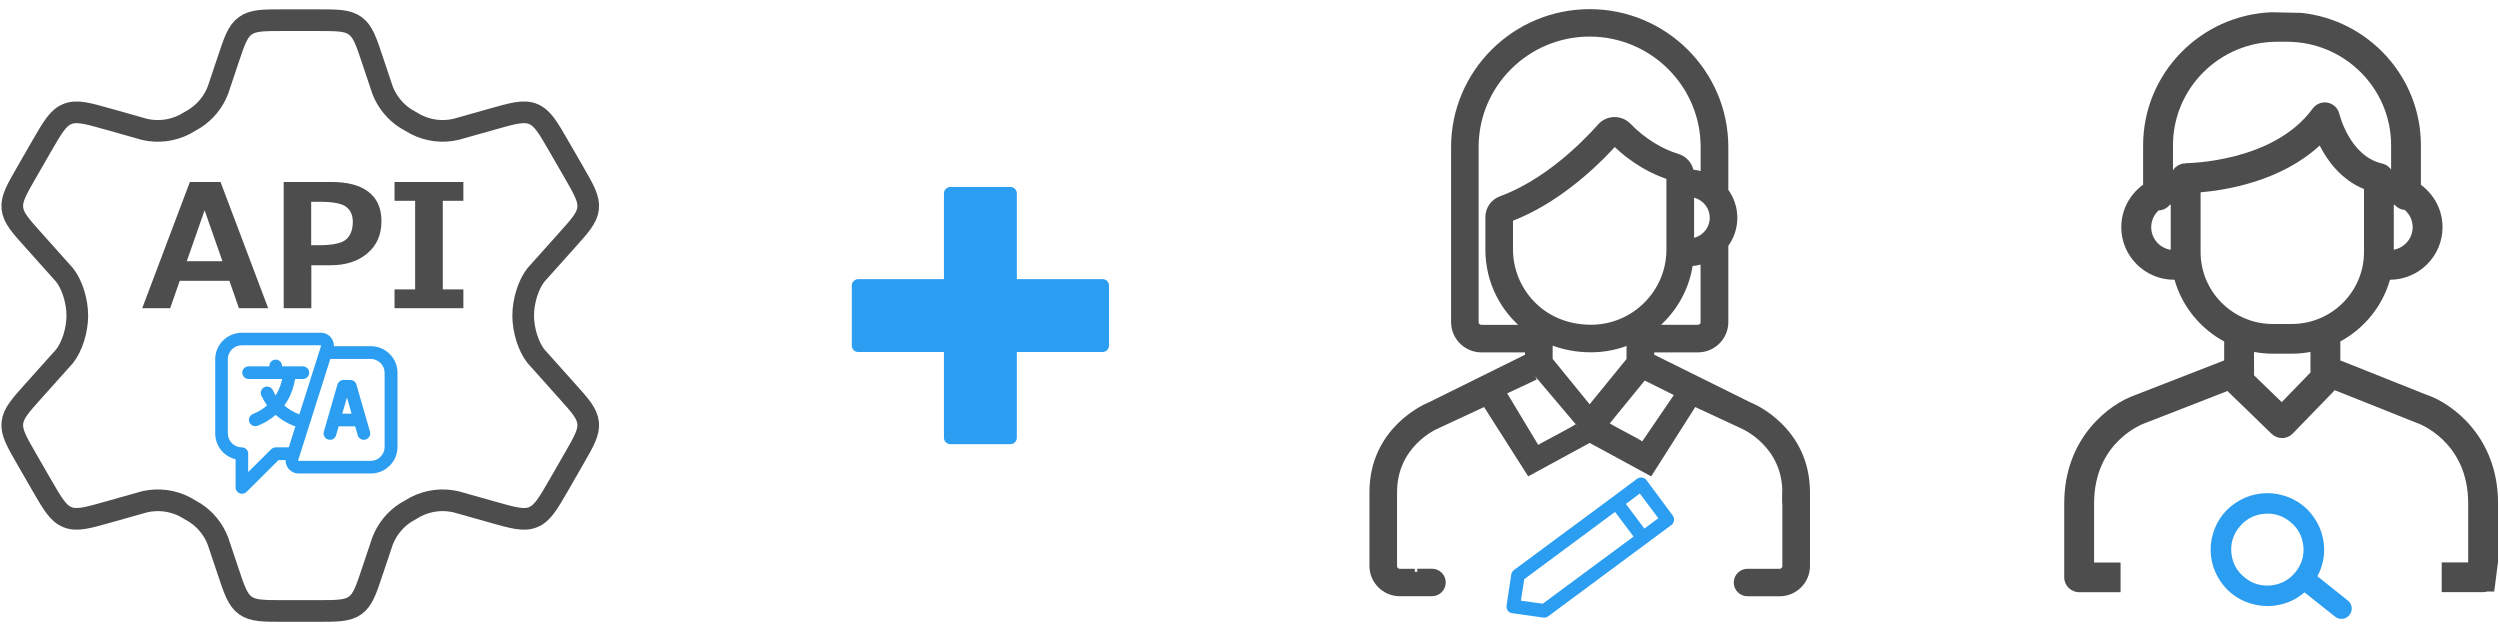
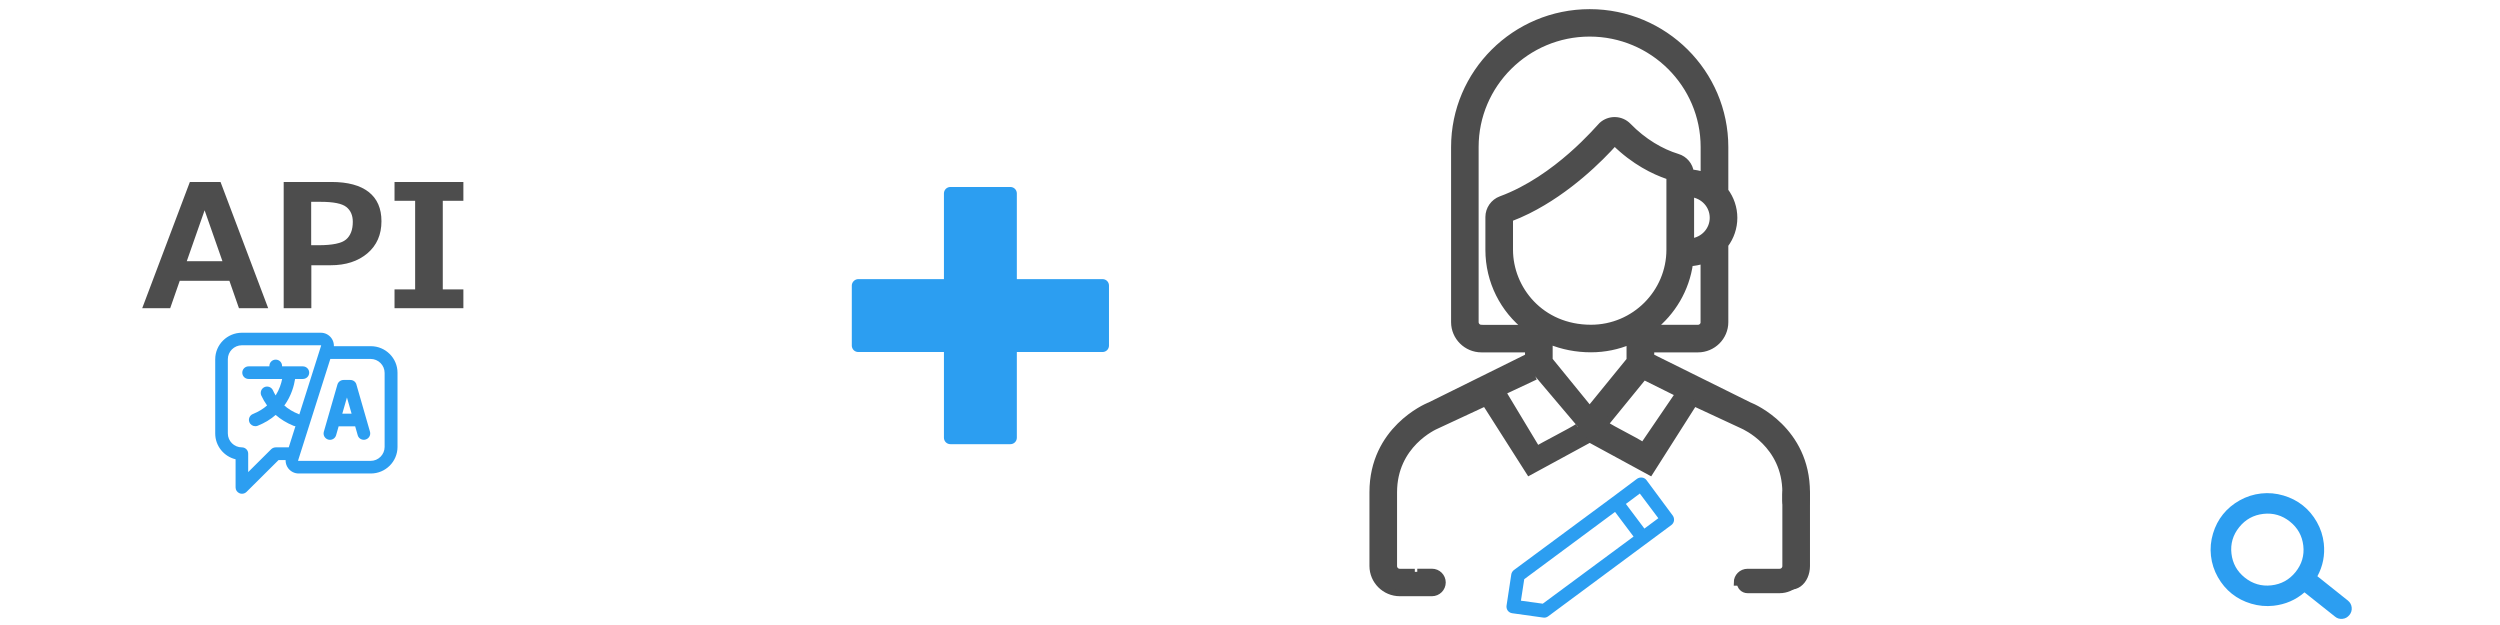
<svg xmlns="http://www.w3.org/2000/svg" width="204" height="51" viewBox="0 0 204 51" fill="none">
-   <path d="M46.809 14.021L45.618 11.958C44.719 10.396 44.268 9.615 43.502 9.304C42.738 8.991 41.873 9.239 40.139 9.728L37.199 10.557C36.093 10.813 34.933 10.668 33.926 10.148L33.113 9.68C32.248 9.126 31.582 8.309 31.214 7.349L30.409 4.944C29.879 3.353 29.613 2.558 28.984 2.104C28.355 1.646 27.517 1.646 25.844 1.646H23.156C21.483 1.646 20.647 1.646 20.016 2.104C19.387 2.558 19.124 3.353 18.593 4.944L17.788 7.349C17.419 8.309 16.753 9.126 15.887 9.68L15.074 10.15C14.067 10.668 12.905 10.813 11.801 10.56L8.861 9.728C7.128 9.239 6.262 8.993 5.498 9.304C4.732 9.615 4.281 10.396 3.382 11.956L2.194 14.021C1.35 15.487 0.928 16.217 1.01 16.995C1.092 17.776 1.656 18.403 2.784 19.659L5.269 22.438C5.877 23.207 6.308 24.547 6.308 25.752C6.308 26.957 5.877 28.297 5.272 29.066L2.784 31.843C1.656 33.099 1.092 33.728 1.01 34.507C0.928 35.285 1.348 36.018 2.191 37.481L3.382 39.547C4.281 41.106 4.732 41.887 5.498 42.198C6.265 42.509 7.128 42.265 8.861 41.774L11.801 40.945C12.907 40.691 14.067 40.837 15.077 41.354L15.887 41.822C16.754 42.376 17.42 43.196 17.786 44.155L18.591 46.558C19.121 48.149 19.387 48.944 20.016 49.402C20.647 49.856 21.483 49.856 23.156 49.856H25.844C27.517 49.856 28.355 49.856 28.984 49.4C29.613 48.944 29.879 48.149 30.407 46.558L31.214 44.155C31.58 43.193 32.246 42.376 33.113 41.822L33.923 41.354C34.935 40.836 36.093 40.689 37.201 40.945L40.142 41.774C41.873 42.265 42.738 42.511 43.502 42.2C44.268 41.887 44.719 41.106 45.618 39.547L46.806 37.481C47.65 36.018 48.072 35.288 47.99 34.507C47.908 33.726 47.344 33.099 46.216 31.843L43.731 29.066C43.123 28.295 42.692 26.957 42.692 25.752C42.692 24.547 43.123 23.207 43.728 22.438L46.216 19.659C47.344 18.405 47.908 17.776 47.99 16.995C48.072 16.215 47.653 15.487 46.809 14.021Z" stroke="#4D4D4D" stroke-width="1.768" stroke-linecap="round" stroke-linejoin="round" />
  <path d="M29.086 31.376C29.023 31.153 28.822 31.005 28.586 31.005H28.035C27.805 31.005 27.598 31.159 27.535 31.376L26.425 35.23C26.345 35.504 26.506 35.79 26.782 35.87C27.058 35.95 27.345 35.79 27.425 35.516L27.632 34.79H28.983L29.19 35.516C29.253 35.744 29.46 35.887 29.69 35.887C29.736 35.887 29.788 35.882 29.834 35.864C30.11 35.785 30.27 35.499 30.19 35.224L29.081 31.371L29.086 31.376ZM27.931 33.755L28.311 32.434L28.69 33.755H27.931Z" fill="#2C9EF1" />
  <path d="M30.247 28.249H27.247C27.253 28.014 27.184 27.78 27.04 27.585C26.833 27.311 26.523 27.151 26.178 27.151H19.741C18.54 27.151 17.562 28.123 17.562 29.318V35.373C17.562 36.39 18.27 37.248 19.224 37.477V39.775C19.224 39.987 19.35 40.17 19.545 40.25C19.609 40.278 19.678 40.29 19.747 40.29C19.879 40.29 20.017 40.238 20.114 40.141L22.73 37.54H23.304C23.299 37.774 23.367 38.008 23.511 38.203C23.718 38.477 24.029 38.637 24.373 38.637H30.259C31.46 38.637 32.437 37.665 32.437 36.47V30.416C32.437 29.221 31.46 28.249 30.259 28.249H30.247ZM23.575 36.505H22.5C22.362 36.505 22.23 36.562 22.132 36.653L20.252 38.523V37.019C20.252 36.733 20.023 36.505 19.735 36.505C19.109 36.505 18.591 35.996 18.591 35.367V29.312C18.591 28.689 19.103 28.174 19.735 28.174H26.172C26.172 28.174 26.19 28.174 26.201 28.186C26.213 28.197 26.207 28.209 26.201 28.214L24.425 33.818C24.425 33.818 24.379 33.789 24.35 33.783C23.908 33.606 23.529 33.377 23.201 33.091C23.781 32.291 24 31.445 24.08 30.924H24.712C25 30.924 25.23 30.696 25.23 30.41C25.23 30.124 25 29.895 24.712 29.895H23.017V29.861C23.017 29.575 22.787 29.346 22.5 29.346C22.212 29.346 21.982 29.575 21.982 29.861V29.895H20.287C20 29.895 19.77 30.124 19.77 30.41C19.77 30.696 20 30.924 20.287 30.924H23.023C22.954 31.279 22.804 31.771 22.494 32.268C22.413 32.136 22.333 31.994 22.27 31.845C22.149 31.588 21.844 31.473 21.58 31.588C21.321 31.708 21.206 32.011 21.321 32.274C21.454 32.565 21.614 32.834 21.793 33.086C21.488 33.354 21.109 33.594 20.637 33.783C20.373 33.892 20.241 34.189 20.35 34.452C20.43 34.652 20.626 34.778 20.833 34.778C20.896 34.778 20.965 34.767 21.023 34.744C21.62 34.504 22.103 34.201 22.494 33.858C22.913 34.223 23.402 34.521 23.954 34.744C24.006 34.767 24.057 34.778 24.109 34.778L23.563 36.499L23.575 36.505ZM31.385 36.47C31.385 37.094 30.874 37.608 30.242 37.608H24.356C24.356 37.608 24.339 37.608 24.327 37.597C24.316 37.585 24.322 37.574 24.327 37.568L26.954 29.289H30.242C30.868 29.289 31.385 29.798 31.385 30.427V36.482V36.47Z" fill="#2C9EF1" />
  <path d="M21.885 25.151H19.499L18.72 22.916H14.666L13.887 25.151H11.604L15.493 14.849H17.995L21.885 25.151ZM18.152 21.316L16.696 17.16L15.24 21.316H18.152ZM25.405 21.644V25.151H23.149V14.849H27.046C28.381 14.849 29.395 15.123 30.088 15.669C30.781 16.212 31.127 17.007 31.127 18.055C31.127 19.149 30.744 20.022 29.979 20.673C29.213 21.32 28.215 21.644 26.984 21.644H25.405ZM25.392 16.469V20.01H25.993C27.123 20.01 27.871 19.855 28.235 19.545C28.605 19.231 28.789 18.75 28.789 18.103C28.789 17.57 28.611 17.164 28.256 16.886C27.905 16.608 27.208 16.469 26.164 16.469H25.392ZM37.812 25.151H32.193V23.613H33.875V16.387H32.193V14.849H37.812V16.387H36.131V23.613H37.812V25.151Z" fill="#4D4D4D" />
  <g clip-path="url(#clip0_215_2076)">
    <path d="M89.969 22.776H82.974V15.782C82.974 15.643 82.918 15.51 82.82 15.412C82.722 15.313 82.588 15.258 82.449 15.258H77.55C77.411 15.258 77.277 15.313 77.179 15.411C77.081 15.51 77.025 15.643 77.025 15.782L77.025 22.776L70.032 22.776C69.754 22.776 69.507 23.022 69.507 23.301V28.2C69.507 28.269 69.52 28.337 69.547 28.401C69.573 28.465 69.612 28.522 69.66 28.571C69.709 28.62 69.767 28.659 69.831 28.685C69.894 28.711 69.963 28.725 70.032 28.724H77.025V35.72C77.025 35.859 77.081 35.992 77.179 36.091C77.278 36.189 77.411 36.244 77.55 36.244H82.449C82.518 36.244 82.586 36.231 82.65 36.205C82.713 36.178 82.771 36.139 82.82 36.091C82.869 36.042 82.907 35.984 82.934 35.92C82.96 35.857 82.974 35.788 82.974 35.72V28.725L89.968 28.724C90.037 28.725 90.106 28.711 90.169 28.685C90.233 28.658 90.291 28.62 90.34 28.571C90.388 28.522 90.427 28.464 90.453 28.401C90.48 28.337 90.493 28.269 90.493 28.2L90.493 23.3C90.493 23.161 90.438 23.028 90.34 22.929C90.241 22.831 90.108 22.776 89.969 22.776Z" fill="#2C9EF1" />
  </g>
  <path d="M123.32 46.877L122.935 49.416C122.912 49.559 122.947 49.707 123.033 49.828C123.125 49.947 123.246 50.016 123.389 50.039L125.93 50.394C126.074 50.416 126.212 50.382 126.332 50.291L136.385 42.841C136.626 42.663 136.672 42.326 136.5 42.075L134.356 39.181C134.178 38.941 133.839 38.896 133.586 39.067L131.574 40.571L123.533 46.517C123.424 46.608 123.343 46.729 123.32 46.871V46.877ZM133.81 40.273L135.321 42.286L134.183 43.132L132.672 41.12L133.81 40.273ZM124.372 47.266L131.787 41.772L133.298 43.784L125.89 49.261L124.108 49.016L124.378 47.26L124.372 47.266Z" fill="#2C9EF1" />
  <path d="M145.509 46.665H142.601C142.118 46.665 141.727 47.054 141.727 47.535C141.727 48.015 142.118 48.404 142.601 48.404H145.216C146.44 48.404 147.441 47.409 147.441 46.191V40.348C147.441 39.867 147.05 39.478 146.567 39.478C146.084 39.478 145.693 39.867 145.693 40.348V46.191C145.693 46.454 145.481 46.665 145.216 46.665" fill="#4D4D4D" />
-   <path d="M145.509 46.665H142.601C142.118 46.665 141.727 47.054 141.727 47.535C141.727 48.015 142.118 48.404 142.601 48.404H145.216C146.44 48.404 147.441 47.409 147.441 46.191V40.348C147.441 39.867 147.05 39.478 146.567 39.478C146.084 39.478 145.693 39.867 145.693 40.348V46.191C145.693 46.454 145.481 46.665 145.216 46.665" stroke="#4D4D4D" stroke-width="0.506" stroke-miterlimit="10" />
+   <path d="M145.509 46.665H142.601C142.118 46.665 141.727 47.054 141.727 47.535H145.216C146.44 48.404 147.441 47.409 147.441 46.191V40.348C147.441 39.867 147.05 39.478 146.567 39.478C146.084 39.478 145.693 39.867 145.693 40.348V46.191C145.693 46.454 145.481 46.665 145.216 46.665" stroke="#4D4D4D" stroke-width="0.506" stroke-miterlimit="10" />
  <path d="M115.449 46.666H114.224C113.96 46.666 113.747 46.454 113.747 46.191V40.171C113.747 36.277 117.046 34.813 117.253 34.727L121.196 32.892L124.788 38.535L129.72 35.854L134.651 38.535L138.238 32.892L142.186 34.727C142.341 34.796 145.692 36.277 145.692 40.171V40.857C145.692 41.337 146.083 41.726 146.566 41.726C147.049 41.726 147.44 41.337 147.44 40.857V40.171C147.44 35.053 143.031 33.19 142.847 33.115H142.83L134.732 29.102V28.501H138.554C139.778 28.501 140.778 27.506 140.778 26.288V19.976C141.249 19.347 141.514 18.581 141.514 17.775C141.514 16.969 141.249 16.203 140.778 15.574V12.001C140.778 5.934 135.818 1 129.72 1C123.622 1 118.661 5.934 118.661 12.001V26.288C118.661 27.506 119.662 28.501 120.886 28.501H124.696V29.102L116.61 33.104H116.592C116.403 33.19 112 35.048 112 40.165V46.185C112 47.403 113 48.398 114.224 48.398H116.845C117.328 48.398 117.719 48.009 117.719 47.529C117.719 47.049 117.328 46.66 116.845 46.66H115.65M123.208 20.382V17.838C123.708 17.649 124.202 17.432 124.673 17.198C127.996 15.545 130.593 12.932 131.754 11.634C133.364 13.23 135.013 13.996 136.036 14.35C136.105 14.373 136.169 14.396 136.232 14.413V20.377C136.232 23.853 133.387 26.752 129.823 26.752C125.731 26.752 123.208 23.567 123.208 20.377V20.382ZM139.767 17.769C139.767 18.753 139.025 19.599 137.985 19.713V15.825C139.008 15.94 139.767 16.769 139.767 17.769ZM129.823 28.495C130.944 28.495 132.019 28.267 132.979 27.861V29.382L129.714 33.39L126.444 29.376V27.838C127.49 28.272 128.639 28.495 129.823 28.495ZM139.025 26.283C139.025 26.546 138.812 26.757 138.548 26.757H134.858C136.462 25.5 137.605 23.624 137.899 21.469C138.255 21.451 138.663 21.377 139.019 21.251V26.288L139.025 26.283ZM120.88 26.757C120.616 26.757 120.403 26.546 120.403 26.283V11.995C120.403 6.889 124.581 2.732 129.714 2.732C134.847 2.732 139.025 6.889 139.025 11.995V14.293C138.697 14.179 138.295 14.099 137.968 14.082C137.893 13.493 137.479 12.978 136.881 12.801C135.565 12.401 134.111 11.56 132.864 10.274C132.272 9.668 131.312 9.651 130.697 10.217C130.473 10.422 127.047 14.579 122.472 16.26C121.869 16.483 121.461 17.066 121.461 17.706V20.388C121.461 22.967 122.673 25.288 124.576 26.763H120.886L120.88 26.757ZM128.743 34.813C128.26 35.151 125.777 36.403 125.432 36.649L122.627 31.989L125.294 30.737M134.076 36.357C133.444 35.911 131.605 35.048 130.984 34.607L134.14 30.737L136.956 32.138L134.082 36.357H134.076Z" fill="#4D4D4D" />
  <path d="M115.449 46.666H114.224C113.96 46.666 113.747 46.454 113.747 46.191V40.171C113.747 36.277 117.046 34.813 117.253 34.727L121.196 32.892L124.788 38.535L129.72 35.854L134.651 38.535L138.238 32.892L142.186 34.727C142.341 34.796 145.692 36.277 145.692 40.171V40.857C145.692 41.337 146.083 41.726 146.566 41.726C147.049 41.726 147.44 41.337 147.44 40.857V40.171C147.44 35.053 143.031 33.19 142.847 33.115H142.83L134.732 29.102V28.501H138.554C139.778 28.501 140.778 27.506 140.778 26.288V19.976C141.249 19.347 141.514 18.581 141.514 17.775C141.514 16.969 141.249 16.203 140.778 15.574V12.001C140.778 5.934 135.818 1 129.72 1C123.622 1 118.661 5.934 118.661 12.001V26.288C118.661 27.506 119.662 28.501 120.886 28.501H124.696V29.102L116.61 33.104H116.592C116.403 33.19 112 35.048 112 40.165V46.185C112 47.403 113 48.398 114.224 48.398H116.845C117.328 48.398 117.719 48.009 117.719 47.529C117.719 47.049 117.328 46.66 116.845 46.66H115.65M128.743 34.813C128.26 35.151 125.777 36.403 125.432 36.649L122.627 31.989L125.294 30.737M123.208 20.382V17.838C123.708 17.649 124.202 17.432 124.673 17.198C127.996 15.545 130.593 12.932 131.754 11.634C133.364 13.23 135.013 13.996 136.036 14.35C136.105 14.373 136.169 14.396 136.232 14.413V20.377C136.232 23.853 133.387 26.752 129.823 26.752C125.731 26.752 123.208 23.567 123.208 20.377V20.382ZM139.767 17.769C139.767 18.753 139.025 19.599 137.985 19.713V15.825C139.008 15.94 139.767 16.769 139.767 17.769ZM129.823 28.495C130.944 28.495 132.019 28.267 132.979 27.861V29.382L129.714 33.39L126.444 29.376V27.838C127.49 28.272 128.639 28.495 129.823 28.495ZM139.025 26.283C139.025 26.546 138.812 26.757 138.548 26.757H134.858C136.462 25.5 137.605 23.624 137.899 21.469C138.255 21.451 138.663 21.377 139.019 21.251V26.288L139.025 26.283ZM120.88 26.757C120.616 26.757 120.403 26.546 120.403 26.283V11.995C120.403 6.889 124.581 2.732 129.714 2.732C134.847 2.732 139.025 6.889 139.025 11.995V14.293C138.697 14.179 138.295 14.099 137.968 14.082C137.893 13.493 137.479 12.978 136.881 12.801C135.565 12.401 134.111 11.56 132.864 10.274C132.272 9.668 131.312 9.651 130.697 10.217C130.473 10.422 127.047 14.579 122.472 16.26C121.869 16.483 121.461 17.066 121.461 17.706V20.388C121.461 22.967 122.673 25.288 124.576 26.763H120.886L120.88 26.757ZM134.076 36.357C133.444 35.911 131.605 35.048 130.984 34.607L134.14 30.737L136.956 32.138L134.082 36.357H134.076Z" stroke="#4D4D4D" stroke-width="0.506" stroke-miterlimit="10" />
-   <path d="M198.058 32.235L190.971 29.41V27.861C192.925 26.803 194.402 24.996 195.023 22.829C197.391 22.818 199.311 20.897 199.311 18.541C199.311 17.123 198.615 15.866 197.546 15.082V11.857C197.546 6.26 193.27 1.635 187.793 1.051L185.356 1C179.539 1.234 174.878 6.014 174.878 11.863V15.071C173.797 15.854 173.096 17.118 173.096 18.541C173.096 20.908 175.033 22.829 177.407 22.829C177.418 22.829 177.43 22.829 177.441 22.829C178.056 24.996 179.539 26.809 181.493 27.866V29.41L174.223 32.24C172.205 32.932 168.441 35.642 168.441 41.08V47.112C168.441 47.781 168.987 48.324 169.659 48.324H173.039V45.9H170.878V41.08C170.878 36.031 174.872 34.585 175.033 34.527C175.05 34.522 175.073 34.516 175.09 34.505L181.769 31.903C181.798 31.943 181.832 31.977 181.867 32.012L185.367 35.402C185.597 35.625 185.902 35.745 186.218 35.745H186.235C186.557 35.745 186.867 35.608 187.091 35.374L190.517 31.84L197.184 34.499C197.184 34.499 197.23 34.516 197.247 34.522C197.288 34.533 201.403 35.968 201.403 41.074V45.894H199.242V48.318H202.621C202.736 48.318 202.851 48.301 202.96 48.267H203.529L203.84 45.842V41.068C203.84 35.637 200.081 32.926 198.058 32.229V32.235ZM195.339 16.706C195.339 16.706 195.385 16.717 195.408 16.717C195.609 16.952 195.902 17.106 196.23 17.135C196.627 17.478 196.874 17.981 196.874 18.541C196.874 19.456 196.207 20.216 195.333 20.377V16.712L195.339 16.706ZM177.131 20.382C176.229 20.245 175.539 19.473 175.539 18.541C175.539 17.998 175.774 17.512 176.142 17.169C176.516 17.158 176.844 16.98 177.056 16.706C177.079 16.706 177.102 16.7 177.131 16.695V20.377V20.382ZM178.355 13.333C178.315 13.333 178.269 13.333 178.229 13.338C178.217 13.338 178.2 13.338 178.188 13.344C178.16 13.344 178.131 13.35 178.108 13.355C178.091 13.355 178.073 13.367 178.056 13.367C178.033 13.367 178.016 13.378 177.993 13.384C177.97 13.39 177.953 13.401 177.93 13.407C177.913 13.413 177.895 13.418 177.878 13.424C177.855 13.436 177.832 13.447 177.809 13.458C177.798 13.458 177.786 13.47 177.775 13.476C177.752 13.487 177.729 13.504 177.7 13.521C177.688 13.527 177.683 13.533 177.671 13.539C177.648 13.556 177.625 13.573 177.602 13.59C177.591 13.596 177.585 13.601 177.573 13.607C177.55 13.624 177.533 13.641 177.51 13.659C177.504 13.664 177.493 13.676 177.481 13.681C177.464 13.699 177.447 13.721 177.43 13.739C177.424 13.75 177.413 13.756 177.407 13.767C177.39 13.784 177.378 13.807 177.361 13.83C177.355 13.841 177.344 13.853 177.338 13.864C177.332 13.876 177.326 13.887 177.315 13.899V11.857C177.315 7.198 181.125 3.407 185.81 3.407H186.62C191.304 3.407 195.115 7.198 195.115 11.857V13.83C195.115 13.83 195.086 13.802 195.075 13.784C195.063 13.767 195.052 13.756 195.035 13.739C195.023 13.721 195.006 13.71 194.994 13.693C194.983 13.681 194.971 13.67 194.954 13.659C194.937 13.641 194.925 13.63 194.908 13.613C194.897 13.601 194.879 13.59 194.868 13.579C194.851 13.567 194.833 13.55 194.816 13.539C194.799 13.527 194.787 13.521 194.77 13.51C194.753 13.498 194.736 13.487 194.718 13.476C194.701 13.464 194.684 13.458 194.661 13.447C194.644 13.441 194.627 13.43 194.609 13.424C194.586 13.413 194.563 13.407 194.54 13.396C194.523 13.396 194.512 13.384 194.494 13.378C194.471 13.373 194.443 13.361 194.42 13.355C194.408 13.355 194.397 13.35 194.385 13.344C191.73 12.744 190.902 9.33 190.891 9.302C190.787 8.839 190.414 8.478 189.948 8.381C189.477 8.284 189 8.473 188.718 8.856C185.511 13.27 178.447 13.316 178.349 13.316L178.355 13.333ZM188.54 30.245V30.388L186.189 32.812L183.93 30.628V28.718C184.425 28.81 184.936 28.861 185.459 28.861H187.005C187.528 28.861 188.04 28.81 188.534 28.718V30.245H188.54ZM187.011 26.437H185.465C182.212 26.437 179.568 23.807 179.568 20.571V15.694C181.694 15.511 186.132 14.785 189.287 11.875C189.931 13.144 191.057 14.676 192.902 15.425V20.571C192.902 23.807 190.258 26.437 187.005 26.437H187.011Z" fill="#4D4D4D" />
  <path d="M191.587 49.005L189.099 47.021C189.553 46.186 189.725 45.288 189.622 44.339C189.553 43.722 189.363 43.139 189.058 42.601C188.754 42.064 188.374 41.612 187.915 41.246C187.455 40.88 186.932 40.611 186.334 40.434C185.736 40.257 185.127 40.2 184.506 40.268C183.886 40.337 183.299 40.526 182.759 40.829C182.219 41.132 181.765 41.509 181.397 41.967C181.029 42.424 180.759 42.944 180.581 43.539C180.403 44.133 180.345 44.739 180.414 45.357C180.483 45.974 180.673 46.558 180.977 47.095C181.282 47.633 181.661 48.084 182.121 48.45C182.581 48.816 183.104 49.085 183.702 49.262C184.299 49.439 184.909 49.496 185.529 49.428C186.489 49.319 187.328 48.959 188.047 48.336L190.536 50.314C190.708 50.463 190.915 50.52 191.151 50.497C191.386 50.474 191.564 50.365 191.714 50.183C191.863 50 191.921 49.794 191.898 49.571C191.875 49.348 191.771 49.153 191.593 49.011L191.587 49.005ZM187.317 46.678C186.805 47.312 186.15 47.673 185.345 47.764C184.541 47.855 183.817 47.644 183.179 47.135C182.541 46.626 182.179 45.974 182.087 45.174C181.995 44.374 182.207 43.653 182.719 43.019C183.23 42.384 183.886 42.024 184.69 41.932C185.495 41.841 186.219 42.052 186.857 42.561C187.495 43.07 187.857 43.722 187.949 44.522C188.041 45.323 187.828 46.043 187.317 46.678Z" fill="#2C9EF1" />
  <defs>
    <clipPath id="clip0_215_2076">
      <rect width="22" height="22" fill="white" transform="translate(69 14.751)" />
    </clipPath>
  </defs>
</svg>